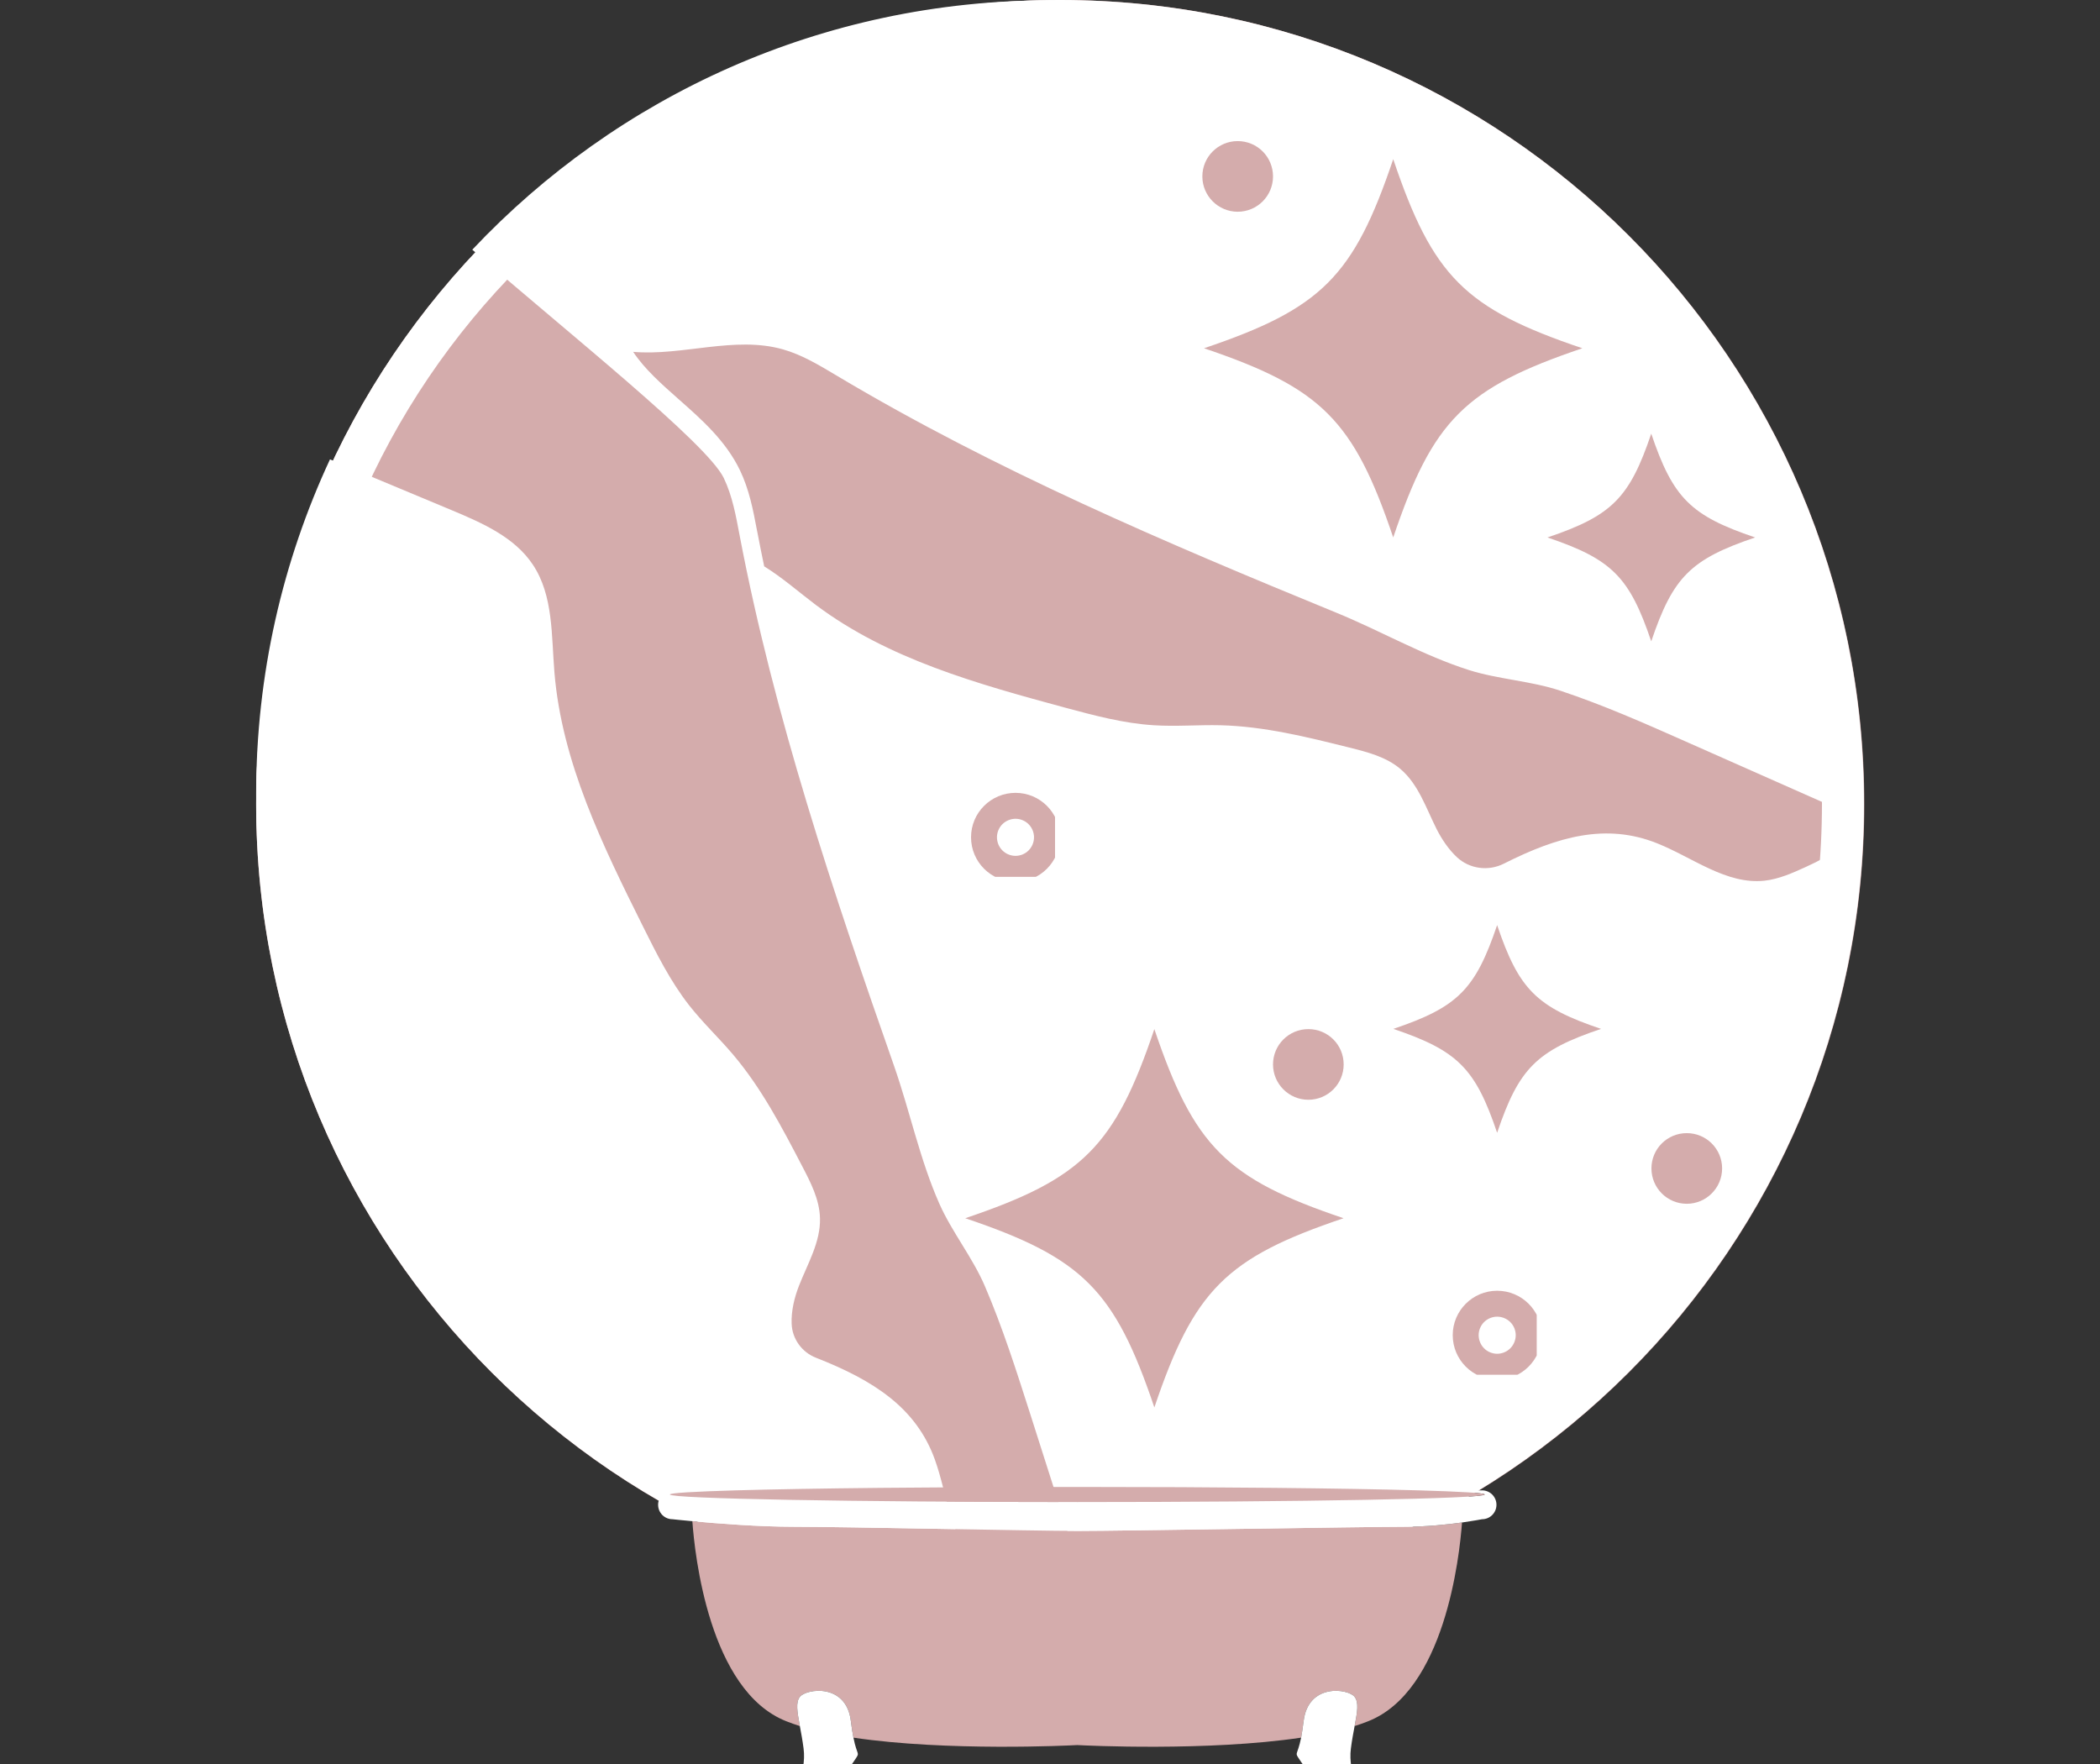
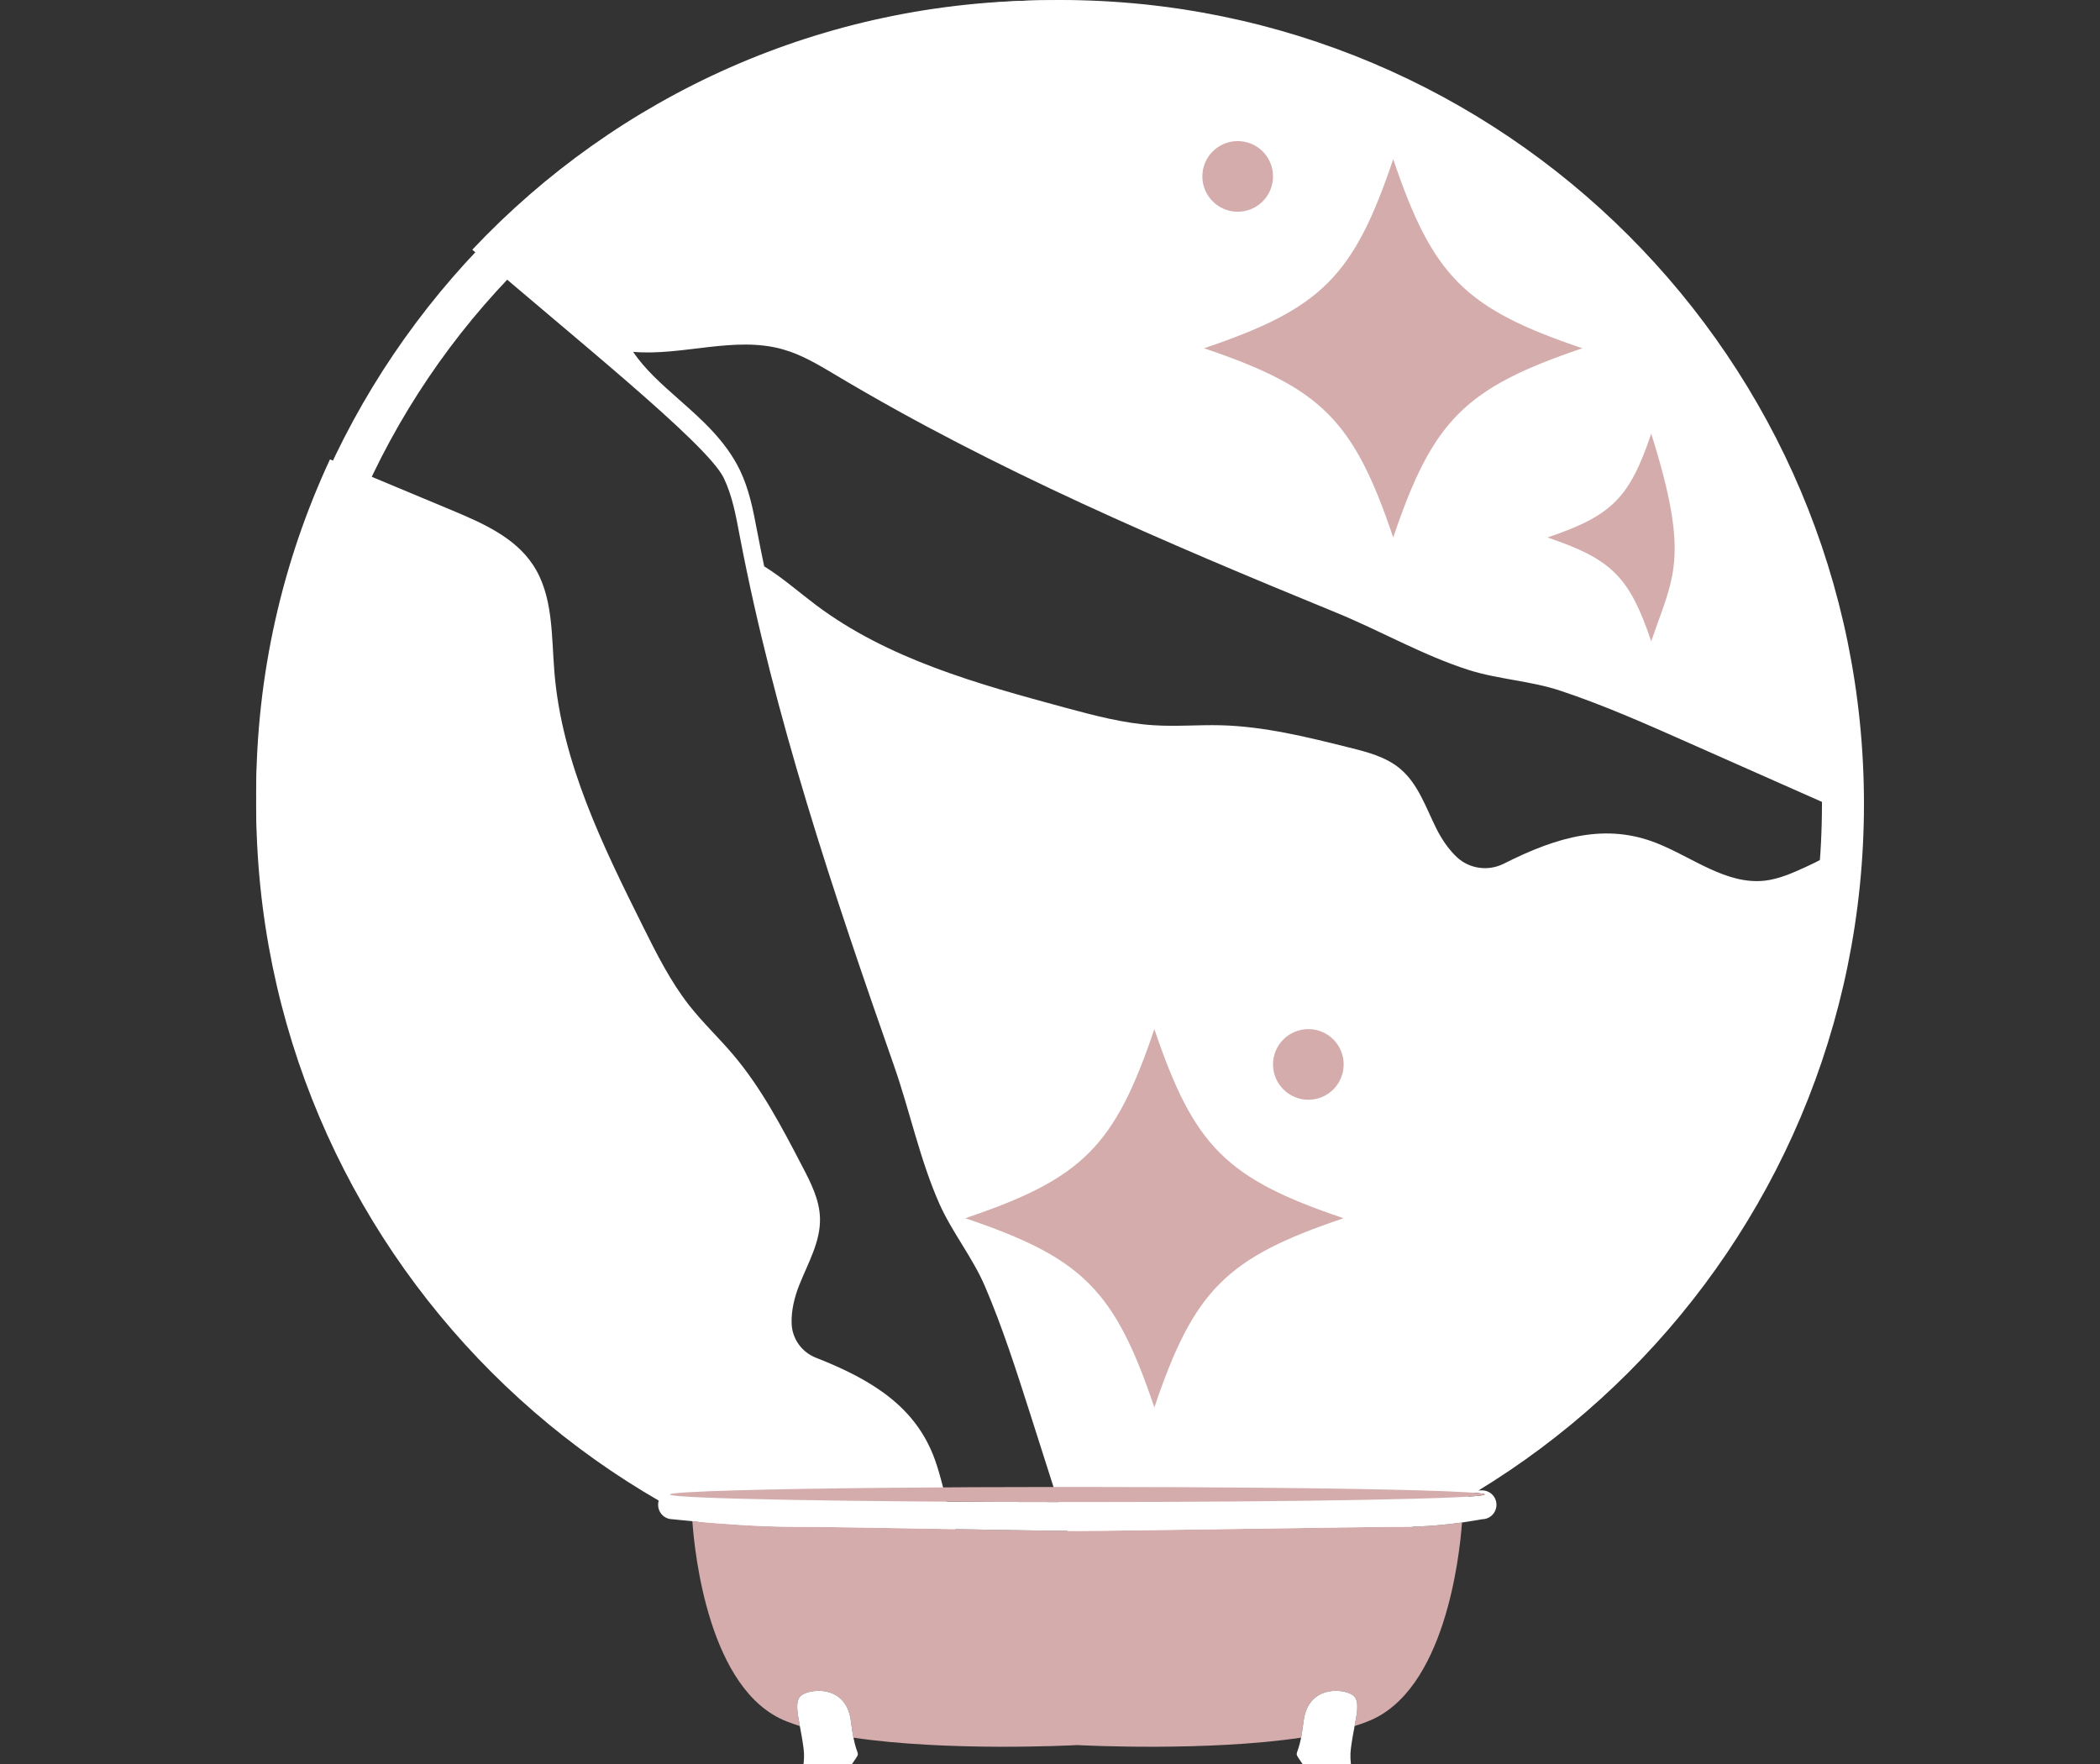
<svg xmlns="http://www.w3.org/2000/svg" width="100" zoomAndPan="magnify" viewBox="0 0 75 63" height="84" preserveAspectRatio="xMidYMid meet" version="1.0">
  <rect x="0" y="0" width="75" height="63" fill="#333333" stroke="none" />
  <defs>
    <clipPath id="fbac2658ed">
      <path d="M 9.148 0 L 66.582 0 L 66.582 57.43 L 9.148 57.43 Z M 9.148 0 " clip-rule="nonzero" />
    </clipPath>
    <clipPath id="f34be1f6c5">
      <path d="M 37.867 0 C 22.008 0 9.148 12.855 9.148 28.715 C 9.148 44.574 22.008 57.43 37.867 57.43 C 53.723 57.43 66.582 44.574 66.582 28.715 C 66.582 12.855 53.723 0 37.867 0 Z M 37.867 0 " clip-rule="nonzero" />
    </clipPath>
    <clipPath id="772d186d38">
      <path d="M 9.148 0 L 66.57 0 L 66.57 57.422 L 9.148 57.422 Z M 9.148 0 " clip-rule="nonzero" />
    </clipPath>
    <clipPath id="8caee055e1">
      <path d="M 37.859 0 C 22.004 0 9.148 12.855 9.148 28.711 C 9.148 44.566 22.004 57.422 37.859 57.422 C 53.719 57.422 66.57 44.566 66.57 28.711 C 66.57 12.855 53.719 0 37.859 0 Z M 37.859 0 " clip-rule="nonzero" />
    </clipPath>
    <clipPath id="98725a0367">
      <path d="M 9.148 16.395 L 36.363 16.395 L 36.363 56.684 L 9.148 56.684 Z M 9.148 16.395 " clip-rule="nonzero" />
    </clipPath>
    <clipPath id="2ee45f83b2">
      <path d="M 16.844 0.012 L 65.848 0.012 L 65.848 56.684 L 16.844 56.684 Z M 16.844 0.012 " clip-rule="nonzero" />
    </clipPath>
    <clipPath id="0cfbd3bdf1">
      <path d="M 23.473 53.102 L 53.473 53.102 L 53.473 55 L 23.473 55 Z M 23.473 53.102 " clip-rule="nonzero" />
    </clipPath>
    <clipPath id="367ff2133d">
      <path d="M 23.473 53.102 L 53.473 53.102 L 53.473 54 L 23.473 54 Z M 23.473 53.102 " clip-rule="nonzero" />
    </clipPath>
    <clipPath id="c2ddbeaf37">
      <path d="M 34.473 36.754 L 47.973 36.754 L 47.973 50.254 L 34.473 50.254 Z M 34.473 36.754 " clip-rule="nonzero" />
    </clipPath>
    <clipPath id="1eafb3f9e6">
-       <path d="M 49.762 33.039 L 57.262 33.039 L 57.262 40.539 L 49.762 40.539 Z M 49.762 33.039 " clip-rule="nonzero" />
-     </clipPath>
+       </clipPath>
    <clipPath id="f44ce5229d">
      <path d="M 55.266 15.488 L 62.766 15.488 L 62.766 22.988 L 55.266 22.988 Z M 55.266 15.488 " clip-rule="nonzero" />
    </clipPath>
    <clipPath id="704f978e40">
      <path d="M 43 5.684 L 56.5 5.684 L 56.5 19.184 L 43 19.184 Z M 43 5.684 " clip-rule="nonzero" />
    </clipPath>
    <clipPath id="6f245d4b4f">
      <path d="M 45.465 36.754 L 47.988 36.754 L 47.988 39.277 L 45.465 39.277 Z M 45.465 36.754 " clip-rule="nonzero" />
    </clipPath>
    <clipPath id="a8bf571a3f">
      <path d="M 46.727 36.754 C 46.031 36.754 45.465 37.316 45.465 38.016 C 45.465 38.711 46.031 39.277 46.727 39.277 C 47.426 39.277 47.988 38.711 47.988 38.016 C 47.988 37.316 47.426 36.754 46.727 36.754 Z M 46.727 36.754 " clip-rule="nonzero" />
    </clipPath>
    <clipPath id="cde31ba028">
-       <path d="M 51.883 46.098 L 54.883 46.098 L 54.883 49.098 L 51.883 49.098 Z M 51.883 46.098 " clip-rule="nonzero" />
-     </clipPath>
+       </clipPath>
    <clipPath id="cf5c26b38f">
      <path d="M 53.469 46.098 C 52.594 46.098 51.883 46.809 51.883 47.684 C 51.883 48.562 52.594 49.273 53.469 49.273 C 54.348 49.273 55.059 48.562 55.059 47.684 C 55.059 46.809 54.348 46.098 53.469 46.098 Z M 53.469 46.098 " clip-rule="nonzero" />
    </clipPath>
    <clipPath id="0ebd9d9482">
      <path d="M 34.68 28.316 L 37.68 28.316 L 37.68 31.316 L 34.68 31.316 Z M 34.68 28.316 " clip-rule="nonzero" />
    </clipPath>
    <clipPath id="a27898e79d">
-       <path d="M 36.27 28.316 C 35.391 28.316 34.68 29.027 34.68 29.902 C 34.68 30.781 35.391 31.492 36.27 31.492 C 37.145 31.492 37.855 30.781 37.855 29.902 C 37.855 29.027 37.145 28.316 36.27 28.316 Z M 36.27 28.316 " clip-rule="nonzero" />
-     </clipPath>
+       </clipPath>
    <clipPath id="fe50a60c34">
      <path d="M 58.98 40.469 L 61.504 40.469 L 61.504 42.992 L 58.98 42.992 Z M 58.98 40.469 " clip-rule="nonzero" />
    </clipPath>
    <clipPath id="3ae63faa9a">
-       <path d="M 60.242 40.469 C 59.543 40.469 58.98 41.031 58.98 41.73 C 58.98 42.426 59.543 42.992 60.242 42.992 C 60.938 42.992 61.504 42.426 61.504 41.73 C 61.504 41.031 60.938 40.469 60.242 40.469 Z M 60.242 40.469 " clip-rule="nonzero" />
-     </clipPath>
+       </clipPath>
    <clipPath id="9f309a9994">
      <path d="M 42.941 5.039 L 45.465 5.039 L 45.465 7.562 L 42.941 7.562 Z M 42.941 5.039 " clip-rule="nonzero" />
    </clipPath>
    <clipPath id="9f3c9f0639">
      <path d="M 44.203 5.039 C 43.508 5.039 42.941 5.602 42.941 6.301 C 42.941 6.996 43.508 7.562 44.203 7.562 C 44.902 7.562 45.465 6.996 45.465 6.301 C 45.465 5.602 44.902 5.039 44.203 5.039 Z M 44.203 5.039 " clip-rule="nonzero" />
    </clipPath>
  </defs>
  <g clip-path="url(#fbac2658ed)">
    <g clip-path="url(#f34be1f6c5)">
-       <path fill="#d4acac" d="M 9.148 0 L 66.582 0 L 66.582 57.43 L 9.148 57.43 Z M 9.148 0 " fill-opacity="1" fill-rule="nonzero" />
-     </g>
+       </g>
  </g>
  <g clip-path="url(#772d186d38)">
    <g clip-path="url(#8caee055e1)">
      <path stroke-linecap="butt" transform="matrix(0.75, 0, 0, 0.75, 9.15, -0)" fill="none" stroke-linejoin="miter" d="M 38.279 0 C 17.139 0 -0.002 17.141 -0.002 38.281 C -0.002 59.422 17.139 76.563 38.279 76.563 C 59.425 76.563 76.56 59.422 76.56 38.281 C 76.56 17.141 59.425 0 38.279 0 Z M 38.279 0 " stroke="#ffffff" stroke-width="4" stroke-opacity="1" stroke-miterlimit="4" />
    </g>
  </g>
  <g clip-path="url(#98725a0367)">
    <path fill="#ffffff" d="M 34.941 55.887 C 33.922 54.965 33.855 53.422 33.387 52.125 C 32.719 50.27 31.188 49.293 29.145 48.492 C 28.641 48.297 28.293 47.82 28.273 47.277 C 28.254 46.824 28.371 46.336 28.539 45.91 C 28.848 45.125 29.309 44.352 29.285 43.508 C 29.27 42.844 28.953 42.23 28.645 41.641 C 27.926 40.258 27.195 38.863 26.188 37.672 C 25.676 37.066 25.094 36.52 24.605 35.895 C 23.938 35.039 23.449 34.062 22.965 33.09 C 21.527 30.203 20.066 27.23 19.801 24.016 C 19.691 22.695 19.766 21.27 19.031 20.168 C 18.379 19.184 17.227 18.68 16.137 18.223 C 14.688 17.617 13.234 17.012 11.785 16.406 C 10.094 20.039 9.148 24.09 9.148 28.359 C 9.148 43.621 21.215 56.07 36.328 56.684 C 36.312 56.676 36.293 56.668 36.277 56.66 C 35.805 56.449 35.324 56.234 34.941 55.887 " fill-opacity="1" fill-rule="nonzero" />
  </g>
  <g clip-path="url(#2ee45f83b2)">
    <path fill="#ffffff" d="M 27.961 12.477 C 28.652 12.672 29.27 13.051 29.887 13.418 C 35.535 16.789 41.613 19.375 47.699 21.871 C 49.297 22.523 50.816 23.406 52.461 23.93 C 53.523 24.266 54.68 24.316 55.738 24.672 C 57.262 25.18 58.738 25.832 60.207 26.484 L 65.84 28.98 C 65.844 28.773 65.848 28.566 65.848 28.359 C 65.848 12.703 53.152 0.012 37.5 0.012 C 29.367 0.012 22.035 3.434 16.867 8.918 C 20.324 11.922 25.242 15.824 25.848 17.07 C 26.16 17.719 26.285 18.434 26.418 19.137 C 27.652 25.602 29.754 31.859 31.93 38.066 C 32.5 39.695 32.852 41.418 33.551 42.996 C 34.004 44.012 34.738 44.914 35.176 45.938 C 35.809 47.414 36.297 48.949 36.789 50.484 L 38.668 56.375 C 38.914 56.453 38.984 56.559 38.949 56.672 C 53.324 55.945 64.875 44.512 65.789 30.188 C 65.414 30.508 64.941 30.762 64.488 30.965 C 64.016 31.18 63.535 31.395 63.023 31.453 C 61.656 31.602 60.457 30.625 59.18 30.117 C 57.363 29.391 55.637 29.871 53.711 30.844 C 53.156 31.125 52.48 31.035 52.027 30.609 C 51.734 30.332 51.492 29.973 51.309 29.613 C 50.93 28.859 50.656 28.004 50.012 27.461 C 49.504 27.031 48.836 26.859 48.191 26.699 C 46.676 26.32 45.148 25.941 43.59 25.902 C 42.797 25.883 42 25.953 41.211 25.902 C 40.129 25.836 39.074 25.551 38.027 25.27 C 34.914 24.426 31.719 23.543 29.137 21.605 C 28.531 21.148 27.938 20.625 27.293 20.227 C 27.207 19.824 27.129 19.422 27.051 19.02 L 27.031 18.922 C 26.898 18.215 26.758 17.484 26.426 16.793 C 25.918 15.742 25.066 14.988 24.242 14.262 C 23.621 13.711 23.023 13.184 22.613 12.566 C 24.375 12.719 26.238 11.988 27.961 12.477 " fill-opacity="1" fill-rule="nonzero" />
  </g>
  <path fill="#d4acac" d="M 38.48 54.676 C 36.91 54.676 30.184 54.527 28.344 54.527 C 27.113 54.527 25.602 54.41 24.727 54.328 C 24.809 55.492 25.32 60.383 28.082 61.473 C 28.234 61.535 28.398 61.59 28.566 61.645 C 28.473 61.133 28.41 60.797 28.57 60.598 C 28.805 60.309 30.223 60.105 30.387 61.461 C 30.418 61.711 30.449 61.906 30.48 62.059 C 33.82 62.555 38.184 62.34 38.473 62.324 C 38.766 62.34 43.129 62.555 46.469 62.059 C 46.496 61.906 46.527 61.711 46.559 61.461 C 46.727 60.105 48.145 60.309 48.375 60.598 C 48.535 60.797 48.477 61.133 48.379 61.645 C 48.551 61.59 48.711 61.535 48.863 61.473 C 51.594 60.395 52.125 55.613 52.215 54.375 C 51.688 54.449 50.93 54.527 50.164 54.527 C 48.766 54.527 40.051 54.676 38.48 54.676 " fill-opacity="1" fill-rule="nonzero" />
  <g clip-path="url(#0cfbd3bdf1)">
    <path fill="#ffffff" d="M 52.93 53.227 L 50.668 53.227 C 52.156 53.27 53.023 53.32 53.023 53.375 C 53.023 53.523 46.508 53.645 38.473 53.645 C 30.438 53.645 23.926 53.523 23.926 53.375 C 23.926 53.32 24.789 53.27 26.277 53.227 L 24.016 53.227 C 23.734 53.227 23.504 53.457 23.504 53.742 C 23.504 54.027 23.734 54.258 24.016 54.258 C 24.016 54.258 24.293 54.289 24.727 54.328 C 25.602 54.41 27.113 54.527 28.344 54.527 C 30.184 54.527 36.91 54.676 38.48 54.676 C 40.051 54.676 48.766 54.527 50.164 54.527 C 50.93 54.527 51.688 54.449 52.215 54.375 C 52.652 54.312 52.93 54.258 52.93 54.258 C 53.215 54.258 53.445 54.027 53.445 53.742 C 53.445 53.457 53.215 53.227 52.93 53.227 " fill-opacity="1" fill-rule="nonzero" />
  </g>
  <g clip-path="url(#367ff2133d)">
    <path fill="#d4acac" d="M 23.926 53.375 C 23.926 53.523 30.438 53.645 38.473 53.645 C 46.508 53.645 53.023 53.523 53.023 53.375 C 53.023 53.32 52.156 53.27 50.668 53.227 C 48.074 53.152 43.582 53.105 38.473 53.105 C 33.367 53.105 28.875 53.152 26.277 53.227 C 24.789 53.27 23.926 53.32 23.926 53.375 " fill-opacity="1" fill-rule="nonzero" />
  </g>
  <path fill="#ffffff" d="M 28.57 60.598 C 28.41 60.797 28.473 61.133 28.566 61.645 C 28.609 61.875 28.66 62.141 28.699 62.445 C 28.82 63.363 28.262 64.254 28.191 64.363 C 28.199 64.363 28.211 64.363 28.223 64.363 L 29.449 64.363 C 29.488 64.363 29.523 64.367 29.559 64.379 C 29.766 63.938 30.387 63.074 30.555 62.816 C 30.719 62.566 30.613 62.727 30.48 62.059 C 30.449 61.906 30.418 61.711 30.387 61.461 C 30.223 60.105 28.805 60.309 28.57 60.598 " fill-opacity="1" fill-rule="nonzero" />
  <path fill="#ffffff" d="M 48.375 60.598 C 48.145 60.309 46.727 60.105 46.559 61.461 C 46.527 61.711 46.496 61.906 46.469 62.059 C 46.332 62.727 46.23 62.566 46.395 62.816 C 46.562 63.074 47.18 63.938 47.387 64.379 C 47.422 64.367 47.461 64.363 47.5 64.363 L 48.727 64.363 C 48.734 64.363 48.746 64.363 48.758 64.363 C 48.688 64.254 48.125 63.363 48.246 62.445 C 48.285 62.141 48.336 61.875 48.379 61.645 C 48.477 61.133 48.535 60.797 48.375 60.598 " fill-opacity="1" fill-rule="nonzero" />
  <g clip-path="url(#c2ddbeaf37)">
    <path fill="#d4acac" d="M 41.227 36.754 C 42.645 40.945 43.789 42.094 47.984 43.508 C 43.789 44.922 42.645 46.07 41.227 50.266 C 39.812 46.07 38.664 44.922 34.473 43.508 C 38.664 42.094 39.812 40.945 41.227 36.754 " fill-opacity="1" fill-rule="evenodd" />
  </g>
  <g clip-path="url(#1eafb3f9e6)">
    <path fill="#d4acac" d="M 53.469 33.039 C 54.246 35.34 54.875 35.969 57.18 36.746 C 54.875 37.523 54.246 38.156 53.469 40.457 C 52.691 38.156 52.062 37.523 49.762 36.746 C 52.062 35.969 52.691 35.34 53.469 33.039 " fill-opacity="1" fill-rule="evenodd" />
  </g>
  <g clip-path="url(#f44ce5229d)">
-     <path fill="#d4acac" d="M 58.973 15.488 C 59.75 17.789 60.383 18.418 62.684 19.195 C 60.383 19.973 59.75 20.602 58.973 22.906 C 58.195 20.602 57.566 19.973 55.266 19.195 C 57.566 18.418 58.195 17.789 58.973 15.488 " fill-opacity="1" fill-rule="evenodd" />
+     <path fill="#d4acac" d="M 58.973 15.488 C 60.383 19.973 59.75 20.602 58.973 22.906 C 58.195 20.602 57.566 19.973 55.266 19.195 C 57.566 18.418 58.195 17.789 58.973 15.488 " fill-opacity="1" fill-rule="evenodd" />
  </g>
  <g clip-path="url(#704f978e40)">
    <path fill="#d4acac" d="M 49.758 5.684 C 51.172 9.875 52.32 11.023 56.512 12.438 C 52.32 13.855 51.172 15.004 49.758 19.195 C 48.344 15.004 47.195 13.855 43 12.438 C 47.195 11.023 48.344 9.875 49.758 5.684 " fill-opacity="1" fill-rule="evenodd" />
  </g>
  <g clip-path="url(#6f245d4b4f)">
    <g clip-path="url(#a8bf571a3f)">
      <path fill="#d4acac" d="M 45.465 36.754 L 47.988 36.754 L 47.988 39.277 L 45.465 39.277 Z M 45.465 36.754 " fill-opacity="1" fill-rule="nonzero" />
    </g>
  </g>
  <g clip-path="url(#cde31ba028)">
    <g clip-path="url(#cf5c26b38f)">
      <path stroke-linecap="butt" transform="matrix(0.75, 0, 0, 0.75, 51.882, 46.097)" fill="none" stroke-linejoin="miter" d="M 2.116 0.002 C 0.949 0.002 0.002 0.949 0.002 2.116 C 0.002 3.288 0.949 4.236 2.116 4.236 C 3.288 4.236 4.236 3.288 4.236 2.116 C 4.236 0.949 3.288 0.002 2.116 0.002 Z M 2.116 0.002 " stroke="#d4acac" stroke-width="6" stroke-opacity="1" stroke-miterlimit="4" />
    </g>
  </g>
  <g clip-path="url(#0ebd9d9482)">
    <g clip-path="url(#a27898e79d)">
      <path stroke-linecap="butt" transform="matrix(0.75, 0, 0, 0.75, 34.68, 28.315)" fill="none" stroke-linejoin="miter" d="M 2.119 0.002 C 0.947 0.002 -0.001 0.95 -0.001 2.117 C -0.001 3.289 0.947 4.236 2.119 4.236 C 3.286 4.236 4.234 3.289 4.234 2.117 C 4.234 0.95 3.286 0.002 2.119 0.002 Z M 2.119 0.002 " stroke="#d4acac" stroke-width="6" stroke-opacity="1" stroke-miterlimit="4" />
    </g>
  </g>
  <g clip-path="url(#fe50a60c34)">
    <g clip-path="url(#3ae63faa9a)">
      <path fill="#d4acac" d="M 58.98 40.469 L 61.504 40.469 L 61.504 42.992 L 58.98 42.992 Z M 58.98 40.469 " fill-opacity="1" fill-rule="nonzero" />
    </g>
  </g>
  <g clip-path="url(#9f309a9994)">
    <g clip-path="url(#9f3c9f0639)">
      <path fill="#d4acac" d="M 42.941 5.039 L 45.465 5.039 L 45.465 7.562 L 42.941 7.562 Z M 42.941 5.039 " fill-opacity="1" fill-rule="nonzero" />
    </g>
  </g>
</svg>